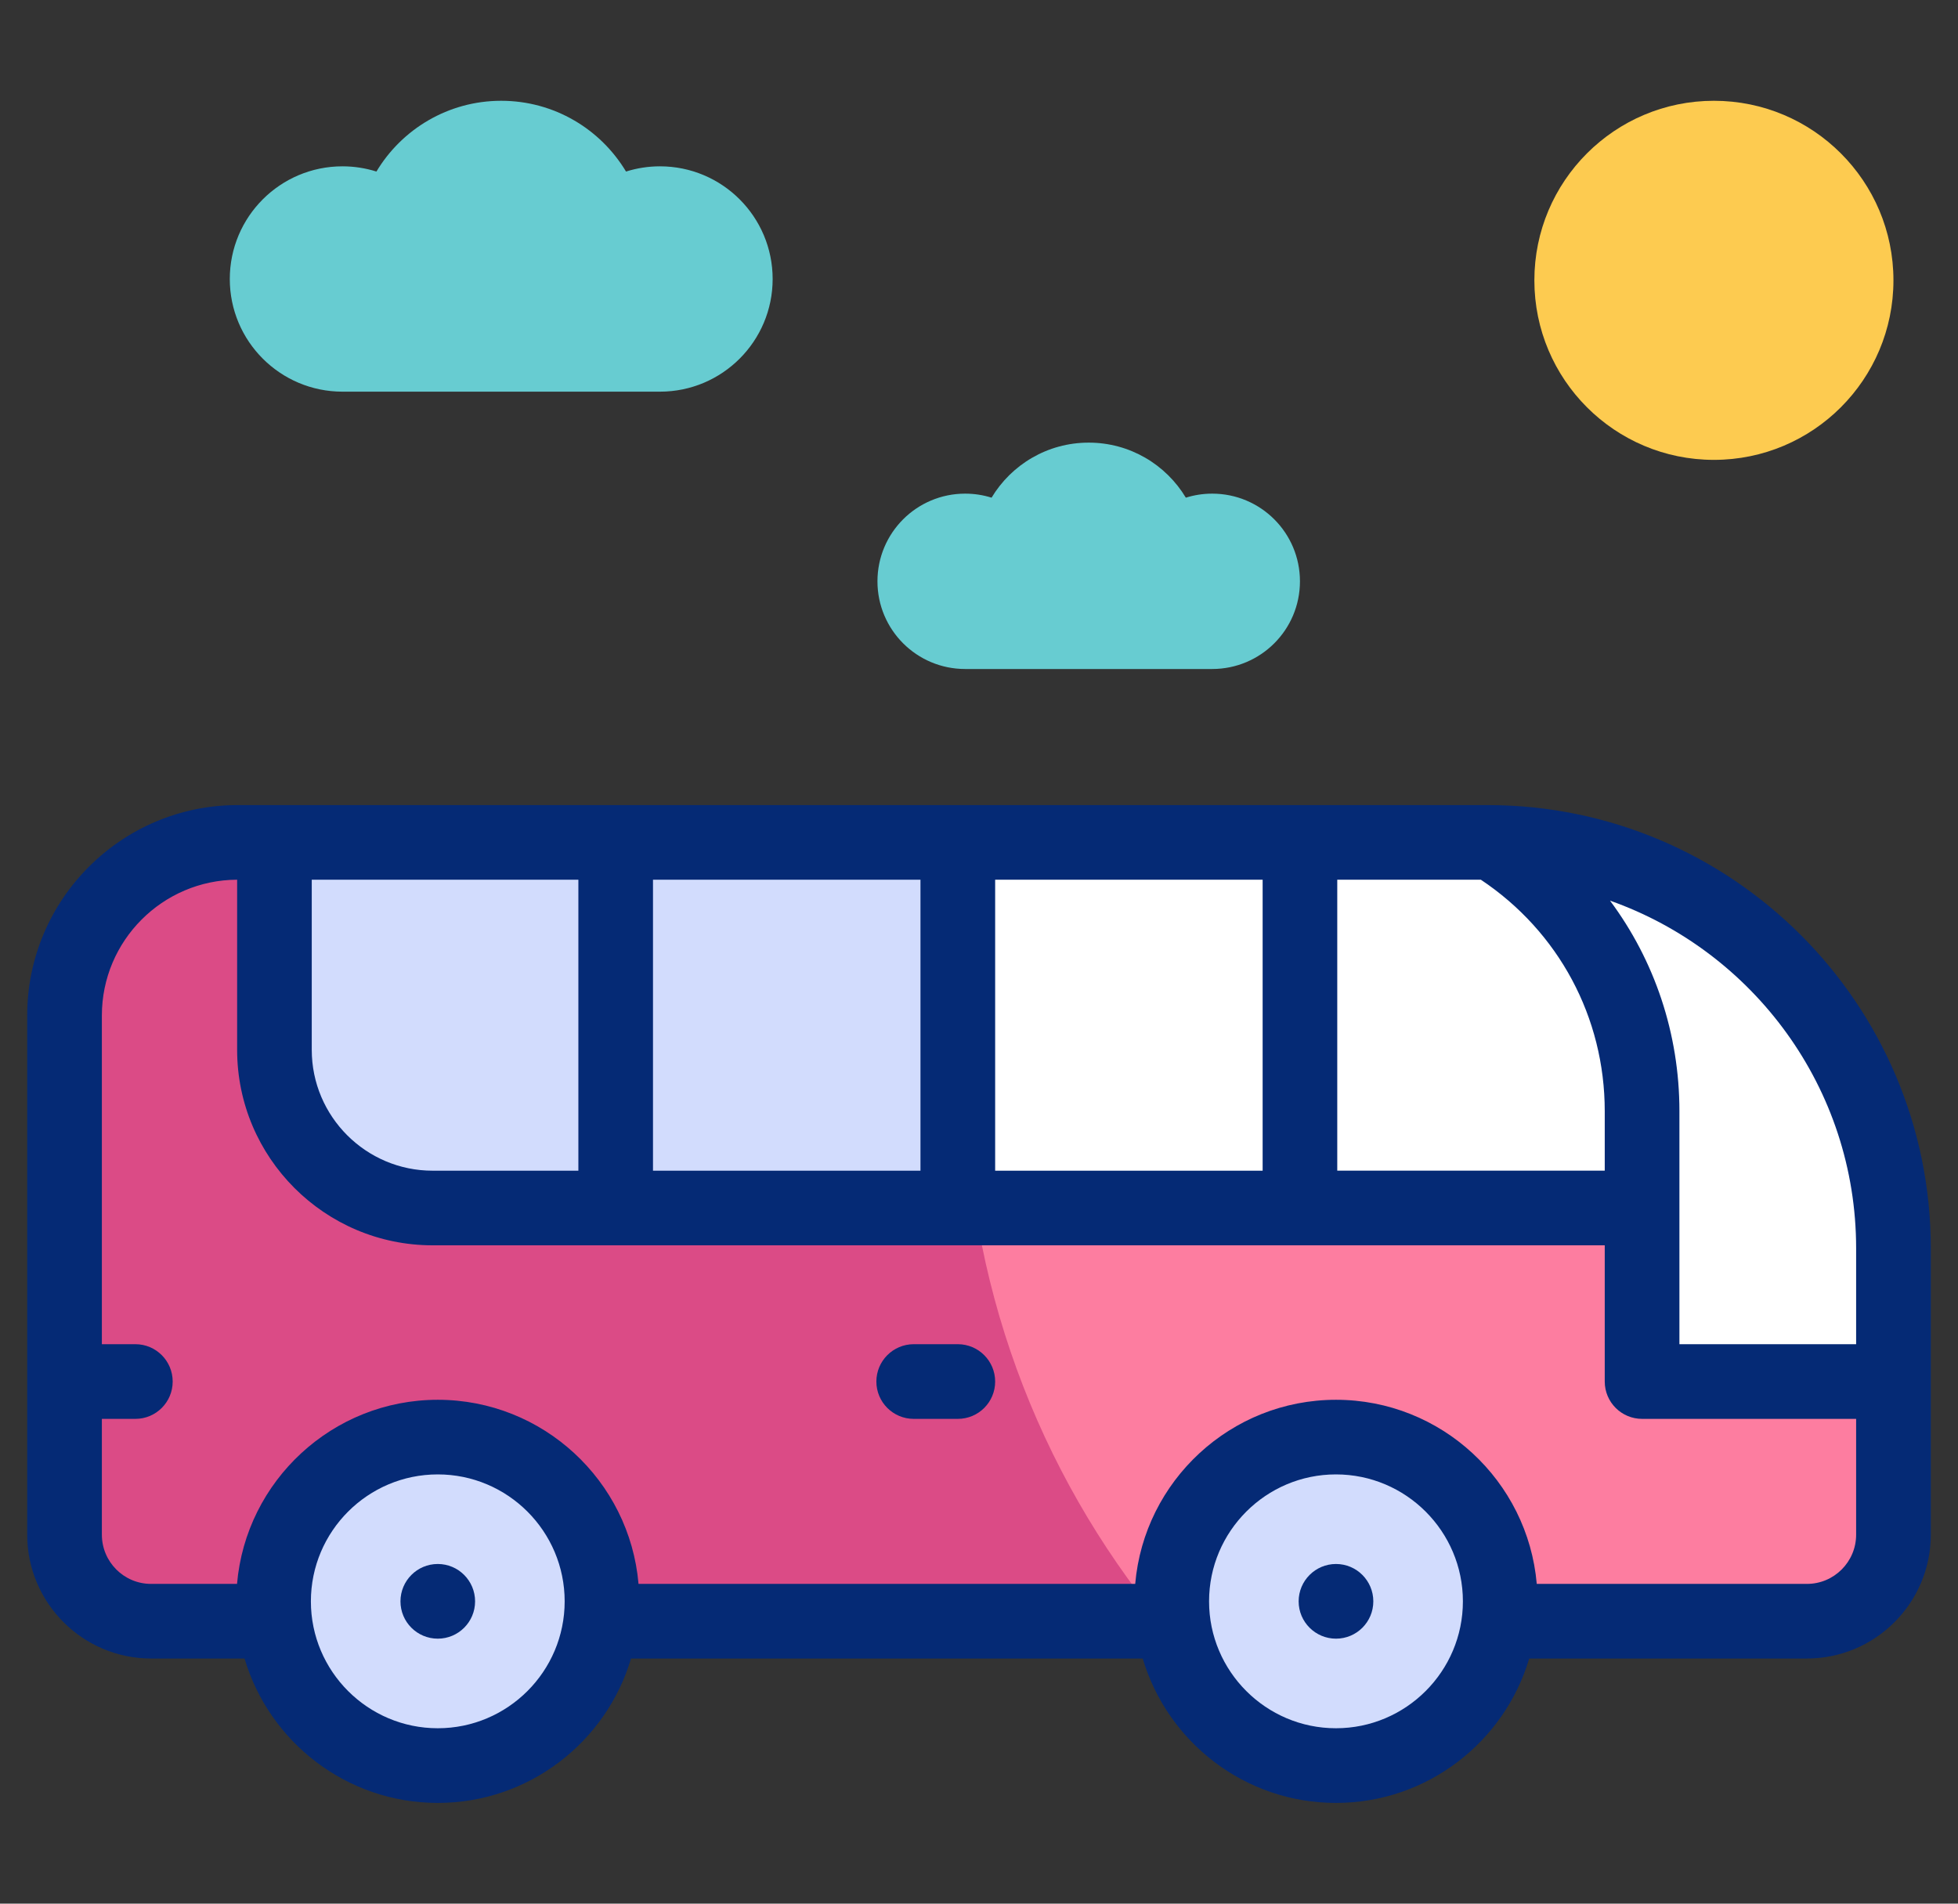
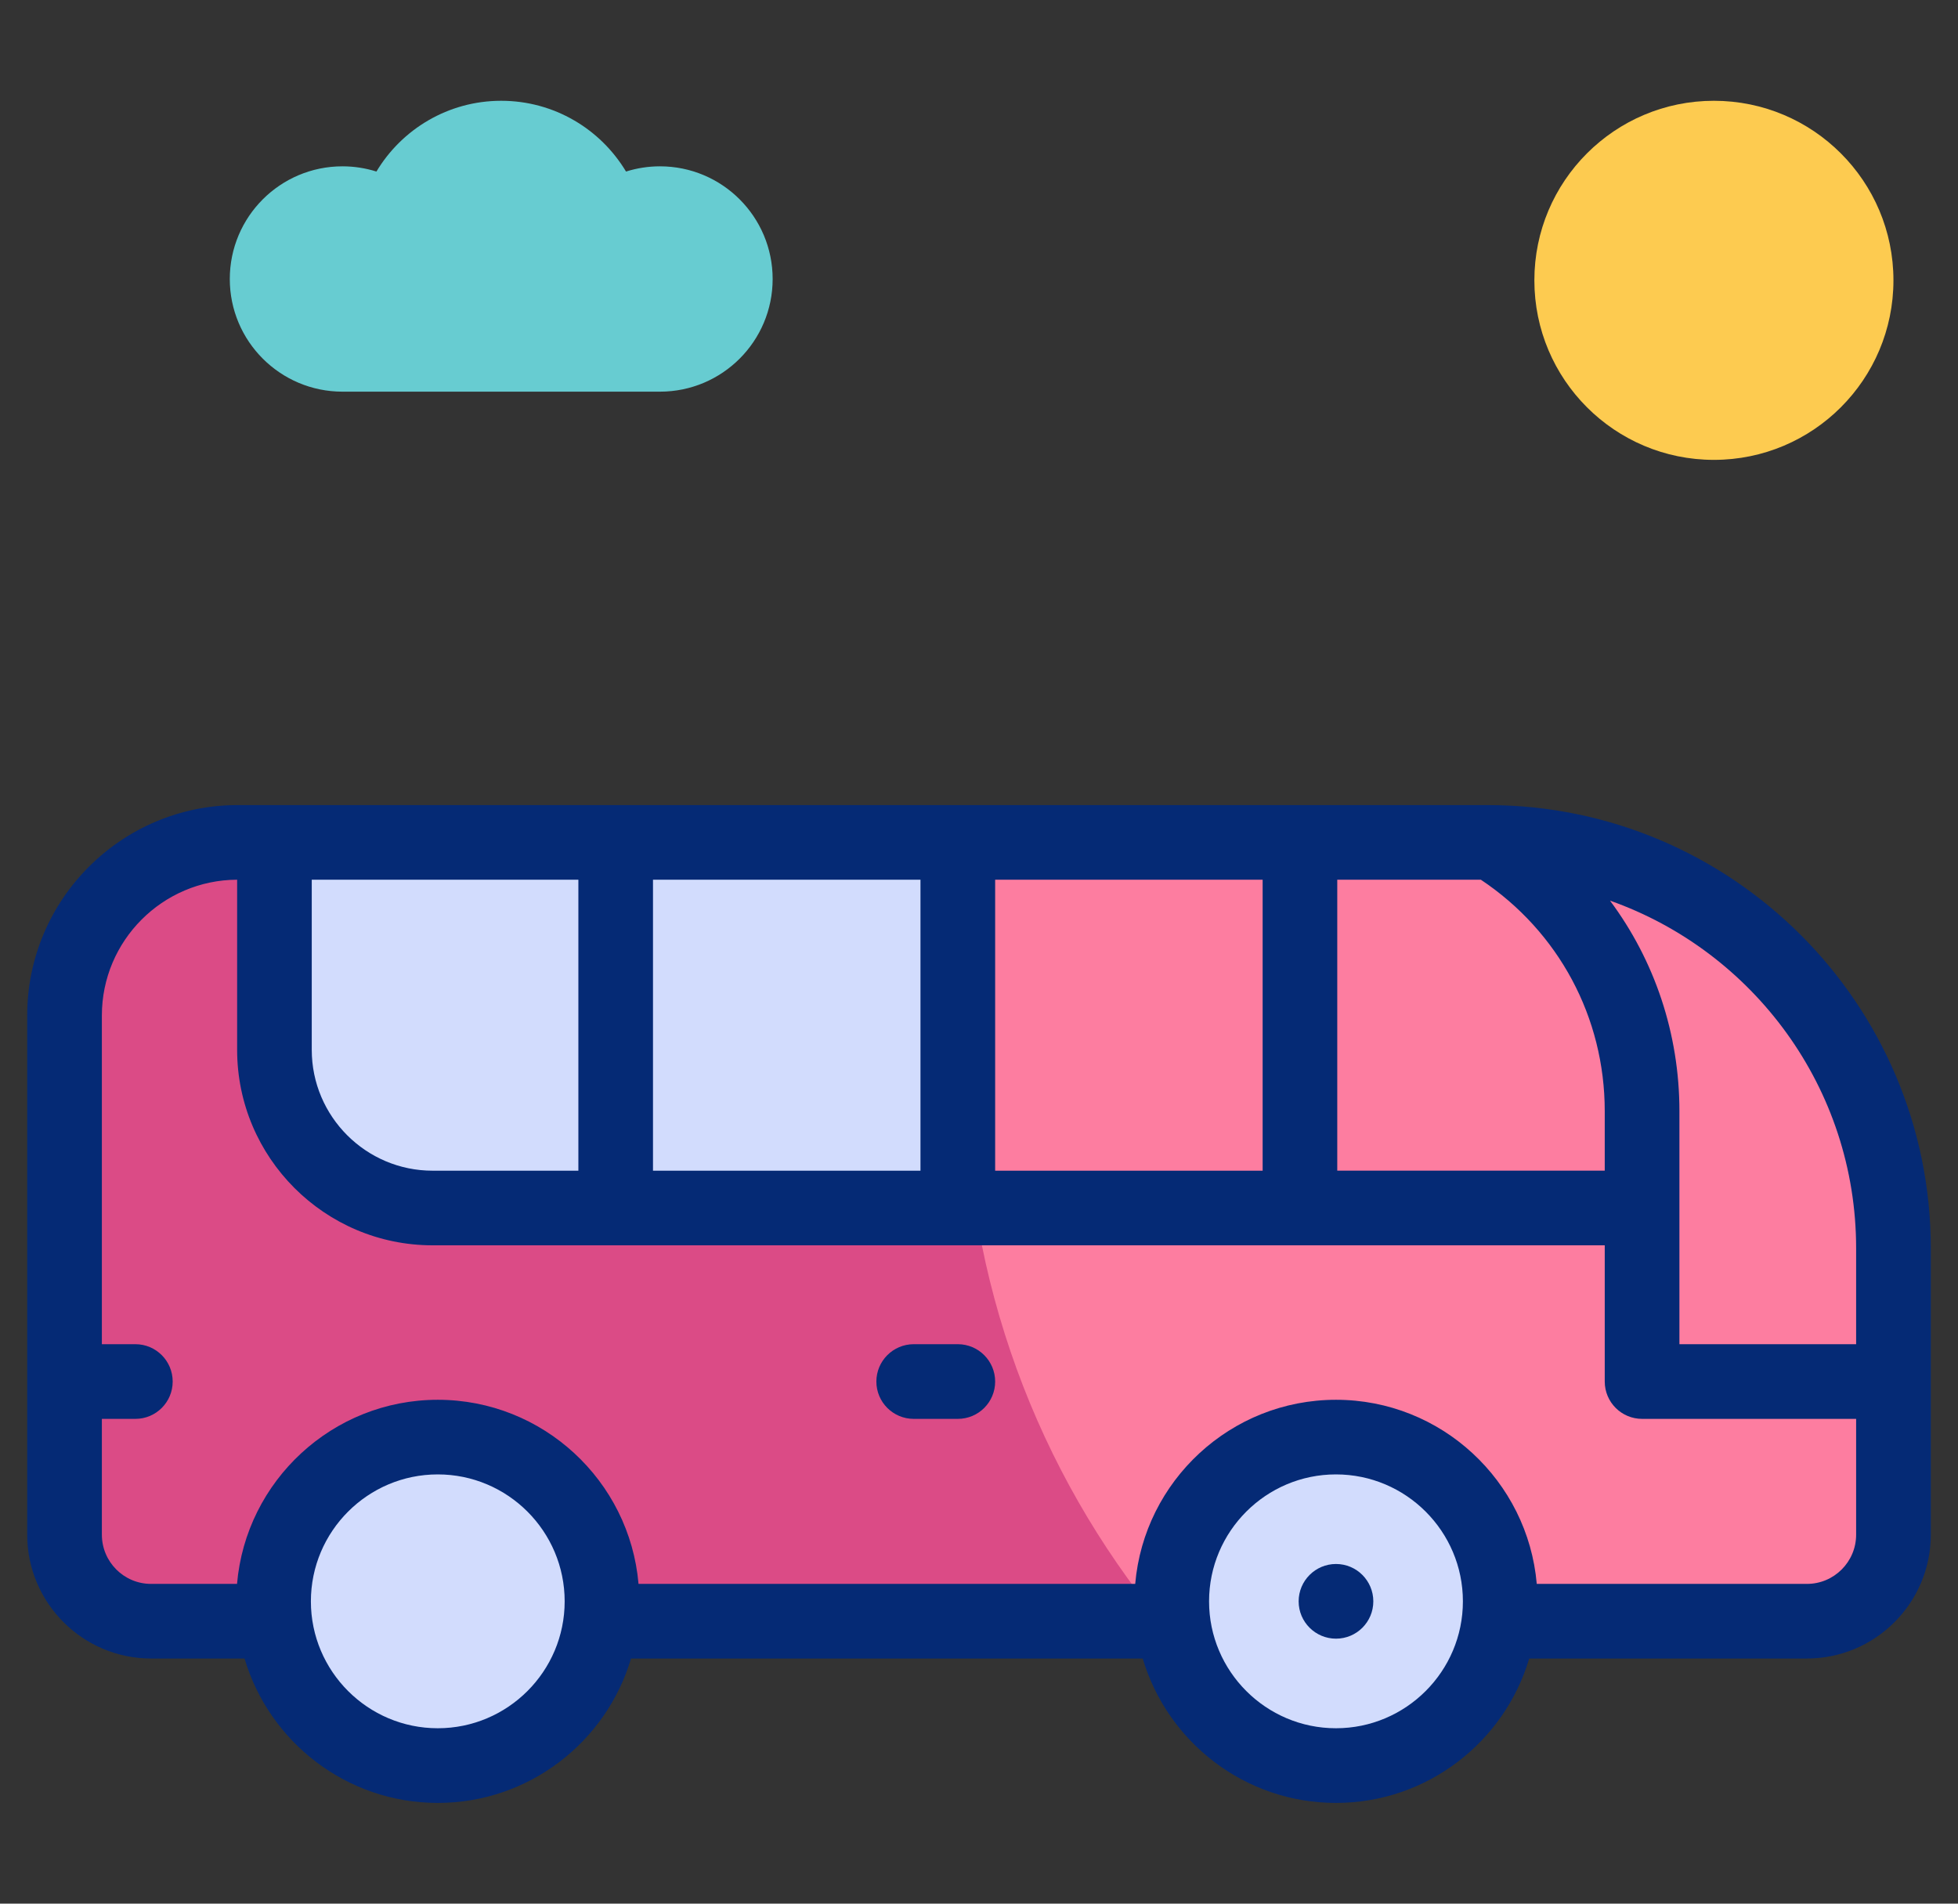
<svg xmlns="http://www.w3.org/2000/svg" width="36" height="35" viewBox="0 0 36 35" fill="none">
  <rect x="0" y="0" width="36" height="35" fill="#333333" stroke="none" />
  <g clip-path="url(#clip0_572_5679)">
    <path d="M4.947 29.807H2.777C1.898 29.807 1.186 29.094 1.186 28.216V18.67C1.186 16.912 2.611 15.488 4.368 15.488H27.351C31.472 15.488 34.813 18.829 34.813 22.951V28.216C34.813 29.094 34.101 29.807 33.222 29.807H27.632H4.947Z" fill="#FD7DA0" />
    <path d="M17.738 19.732C17.738 18.262 17.938 16.839 18.312 15.488H4.368C2.611 15.488 1.186 16.912 1.186 18.67V28.215C1.186 29.094 1.898 29.806 2.777 29.806H4.947H21.339C19.089 27.064 17.738 23.556 17.738 19.732Z" fill="#DB4B86" />
-     <path d="M27.429 15.489C29.086 16.51 30.192 18.34 30.192 20.429V25.4H34.813V22.951C34.814 18.855 31.515 15.531 27.429 15.489Z" fill="white" />
-     <path d="M27.429 15.489C27.403 15.489 5.046 15.488 5.046 15.488V19.302C5.046 20.908 6.348 22.21 7.954 22.21H30.192V20.429C30.192 18.34 29.086 16.51 27.429 15.489Z" fill="white" />
    <path d="M7.954 22.21H17.93C17.804 21.402 17.738 20.575 17.738 19.732C17.738 18.262 17.939 16.839 18.312 15.488C12.462 15.488 5.829 15.488 5.11 15.488H5.046V19.302C5.046 20.908 6.348 22.21 7.954 22.21Z" fill="#D2DCFD" />
    <path d="M8.049 32.461C9.717 32.461 11.069 31.109 11.069 29.442C11.069 27.774 9.717 26.422 8.049 26.422C6.381 26.422 5.029 27.774 5.029 29.442C5.029 31.109 6.381 32.461 8.049 32.461Z" fill="#D2DCFD" />
    <path d="M24.564 32.461C26.231 32.461 27.583 31.109 27.583 29.442C27.583 27.774 26.231 26.422 24.564 26.422C22.896 26.422 21.544 27.774 21.544 29.442C21.544 31.109 22.896 32.461 24.564 32.461Z" fill="#D2DCFD" />
-     <path d="M22.288 12.3C23.179 12.3 23.901 11.579 23.901 10.688C23.901 9.797 23.179 9.076 22.288 9.076C22.119 9.076 21.956 9.102 21.803 9.15C21.439 8.544 20.776 8.138 20.017 8.138C19.258 8.138 18.595 8.544 18.231 9.15C18.078 9.102 17.915 9.076 17.745 9.076C16.855 9.076 16.133 9.797 16.133 10.688C16.133 11.579 16.855 12.3 17.745 12.3H22.288Z" fill="#67CCD1" />
    <path d="M12.134 7.201C13.278 7.201 14.206 6.274 14.206 5.13C14.206 3.985 13.278 3.058 12.134 3.058C11.916 3.058 11.707 3.092 11.51 3.154C11.043 2.375 10.19 1.853 9.215 1.853C8.241 1.853 7.388 2.375 6.921 3.154C6.724 3.092 6.514 3.058 6.297 3.058C5.153 3.058 4.225 3.985 4.225 5.13C4.225 6.274 5.153 7.201 6.297 7.201H12.134Z" fill="#67CCD1" />
    <path d="M31.512 8.455C33.336 8.455 34.813 6.977 34.813 5.154C34.813 3.331 33.336 1.853 31.512 1.853C29.689 1.853 28.211 3.331 28.211 5.154C28.211 6.977 29.689 8.455 31.512 8.455Z" fill="#FDCB50" />
    <path d="M17.61 24.714H16.8C16.421 24.714 16.113 25.022 16.113 25.401C16.113 25.78 16.421 26.087 16.8 26.087H17.61C17.99 26.087 18.297 25.78 18.297 25.401C18.297 25.022 17.99 24.714 17.61 24.714Z" fill="#052A75" />
    <path d="M24.564 30.128C24.943 30.128 25.25 29.821 25.25 29.442C25.25 29.063 24.943 28.755 24.564 28.755C24.185 28.755 23.877 29.063 23.877 29.442C23.877 29.821 24.185 30.128 24.564 30.128Z" fill="#052A75" />
    <path d="M27.351 14.802H4.368C2.235 14.802 0.5 16.537 0.5 18.67V28.216C0.5 29.471 1.522 30.493 2.777 30.493H4.496C4.95 32.026 6.371 33.148 8.049 33.148C9.727 33.148 11.148 32.026 11.602 30.493H21.01C21.465 32.026 22.885 33.148 24.563 33.148C26.241 33.148 27.662 32.026 28.116 30.493H33.222C34.478 30.493 35.5 29.471 35.5 28.216V22.951C35.5 18.457 31.844 14.802 27.351 14.802ZM24.587 16.174H27.227C28.657 17.127 29.505 18.704 29.505 20.429V21.523H24.587V16.174H24.587ZM18.297 16.174H23.215V21.524H18.297V16.174ZM12.006 16.174H16.924V21.524H12.006V16.174ZM5.732 16.174H10.634V21.524H7.954C6.729 21.524 5.732 20.527 5.732 19.302L5.732 16.174ZM8.049 31.775C6.762 31.775 5.716 30.728 5.716 29.442C5.716 28.155 6.762 27.108 8.049 27.108C9.336 27.108 10.382 28.155 10.382 29.442C10.382 30.728 9.336 31.775 8.049 31.775ZM24.563 31.775C23.277 31.775 22.23 30.728 22.23 29.442C22.23 28.155 23.277 27.108 24.563 27.108C25.85 27.108 26.897 28.155 26.897 29.442C26.897 30.728 25.85 31.775 24.563 31.775ZM34.127 28.216C34.127 28.715 33.722 29.121 33.223 29.121H28.255C28.091 27.227 26.499 25.736 24.564 25.736C22.628 25.736 21.036 27.227 20.872 29.121H11.74C11.577 27.227 9.984 25.736 8.049 25.736C6.114 25.736 4.521 27.227 4.358 29.121H2.777C2.278 29.121 1.873 28.715 1.873 28.216V26.087H2.489C2.868 26.087 3.175 25.78 3.175 25.401C3.175 25.021 2.868 24.714 2.489 24.714H1.873V18.67C1.873 17.297 2.988 16.179 4.36 16.174V19.302C4.36 21.284 5.972 22.896 7.954 22.896H29.505V25.401C29.505 25.78 29.813 26.087 30.192 26.087H34.127V28.216H34.127ZM34.127 24.714H30.878V20.429C30.878 19.004 30.421 17.658 29.602 16.559C32.235 17.489 34.127 20.003 34.127 22.951V24.714Z" fill="#052A75" />
-     <path d="M8.049 30.128C8.428 30.128 8.735 29.821 8.735 29.442C8.735 29.063 8.428 28.755 8.049 28.755C7.67 28.755 7.363 29.063 7.363 29.442C7.363 29.821 7.67 30.128 8.049 30.128Z" fill="#052A75" />
  </g>
  <defs>
    <clipPath id="clip0_572_5679">
      <rect width="35" height="35" fill="white" transform="translate(0.5)" />
    </clipPath>
  </defs>
</svg>